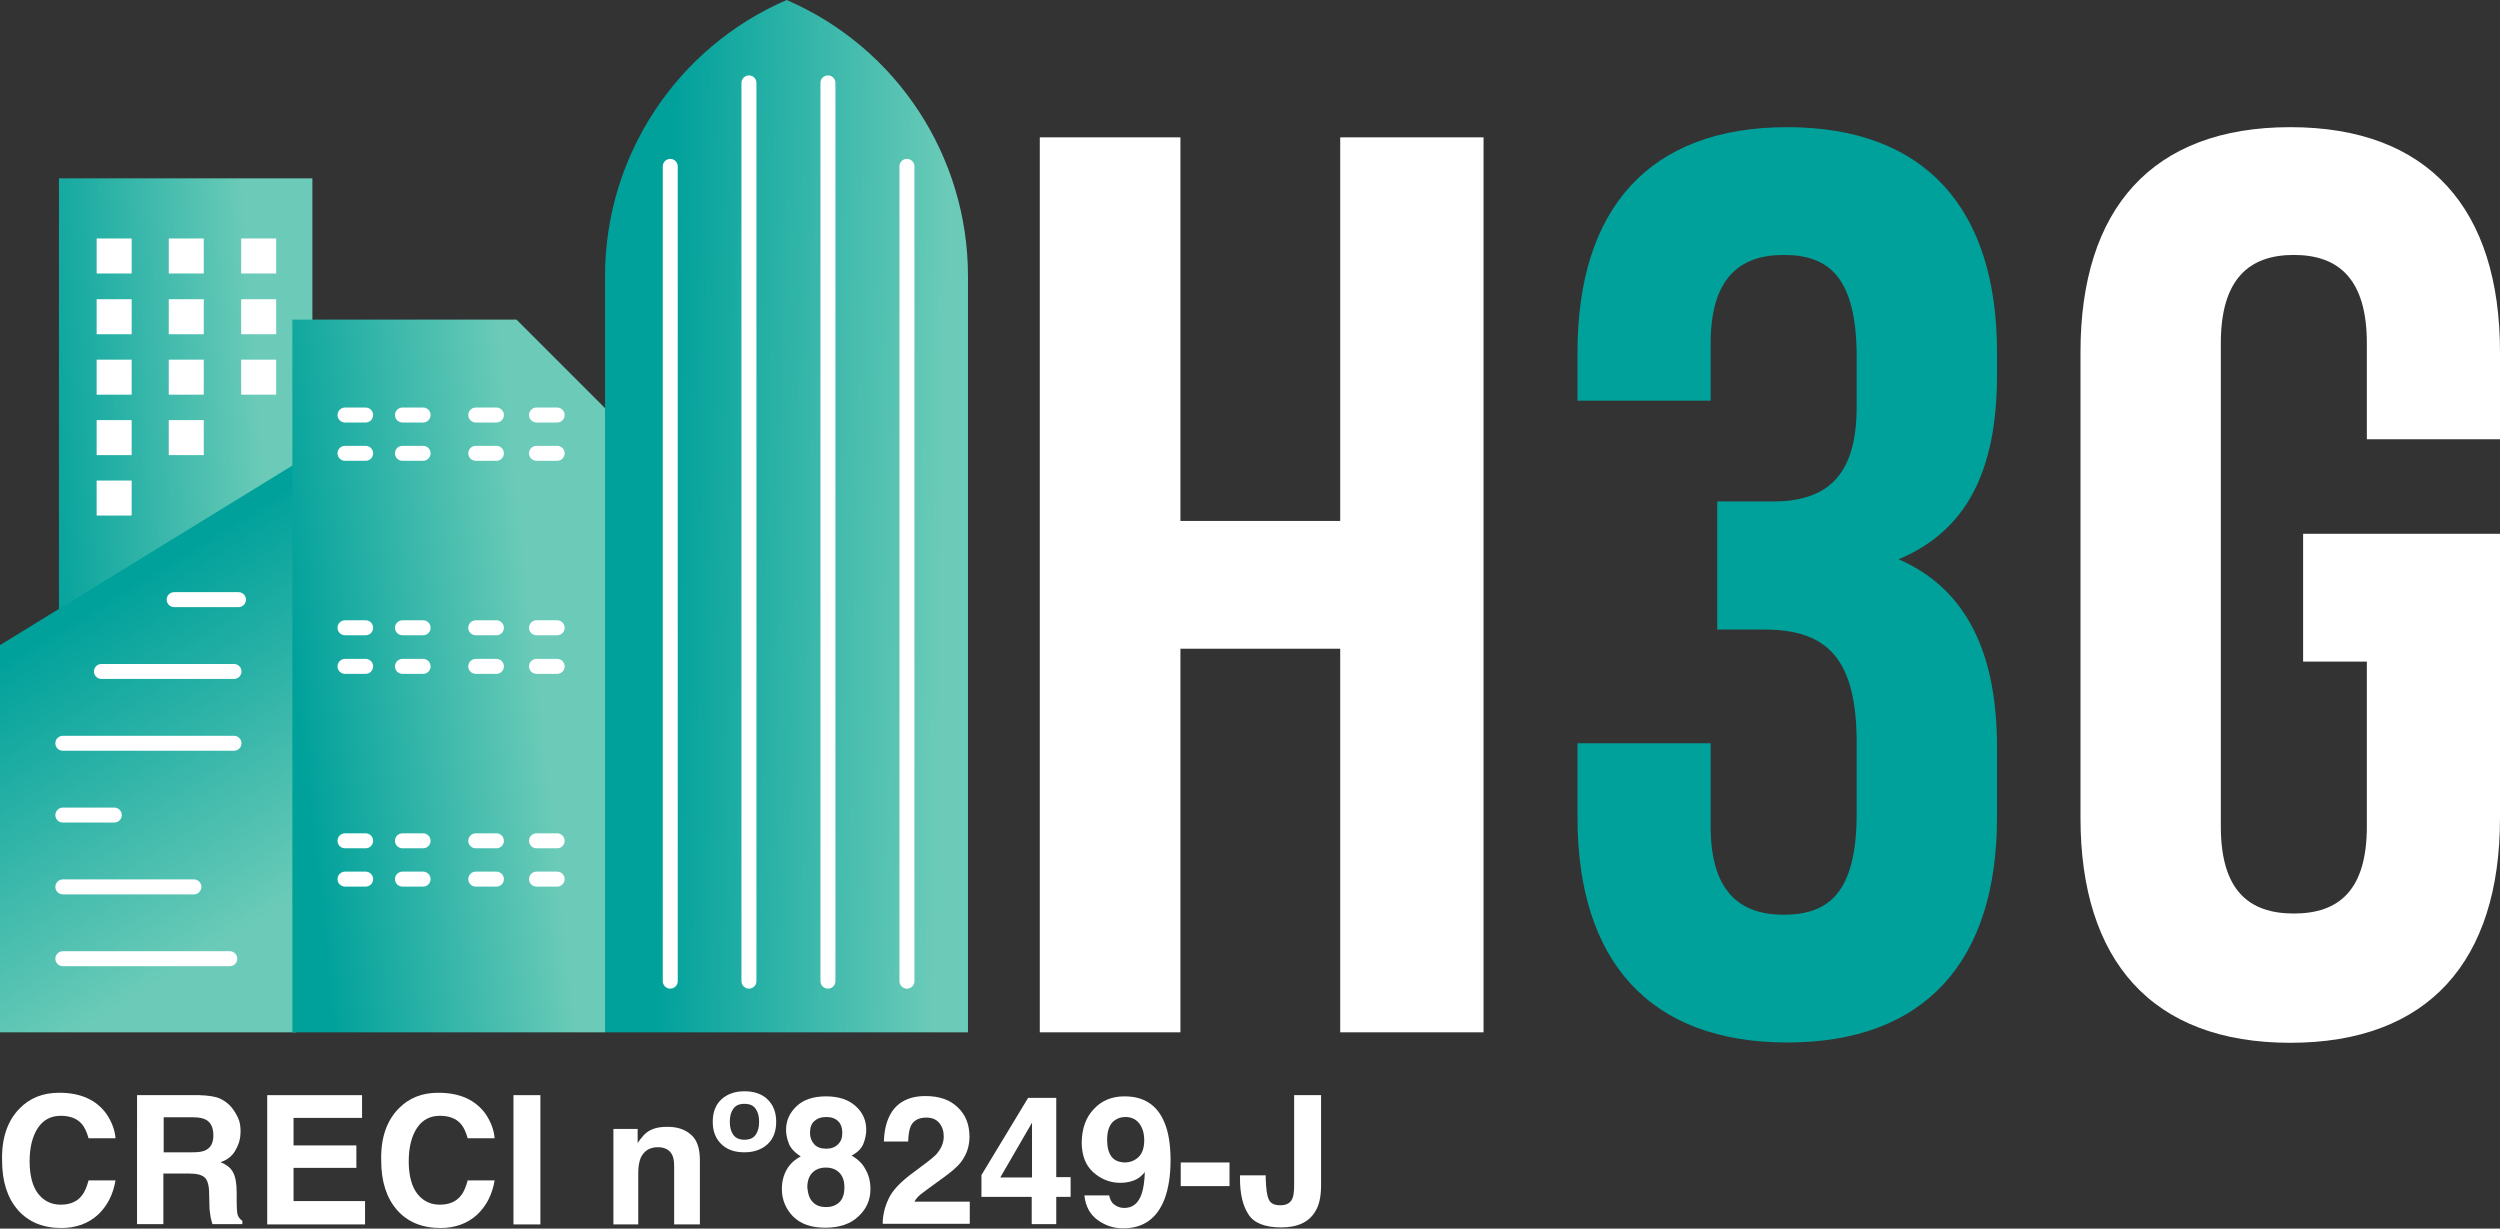
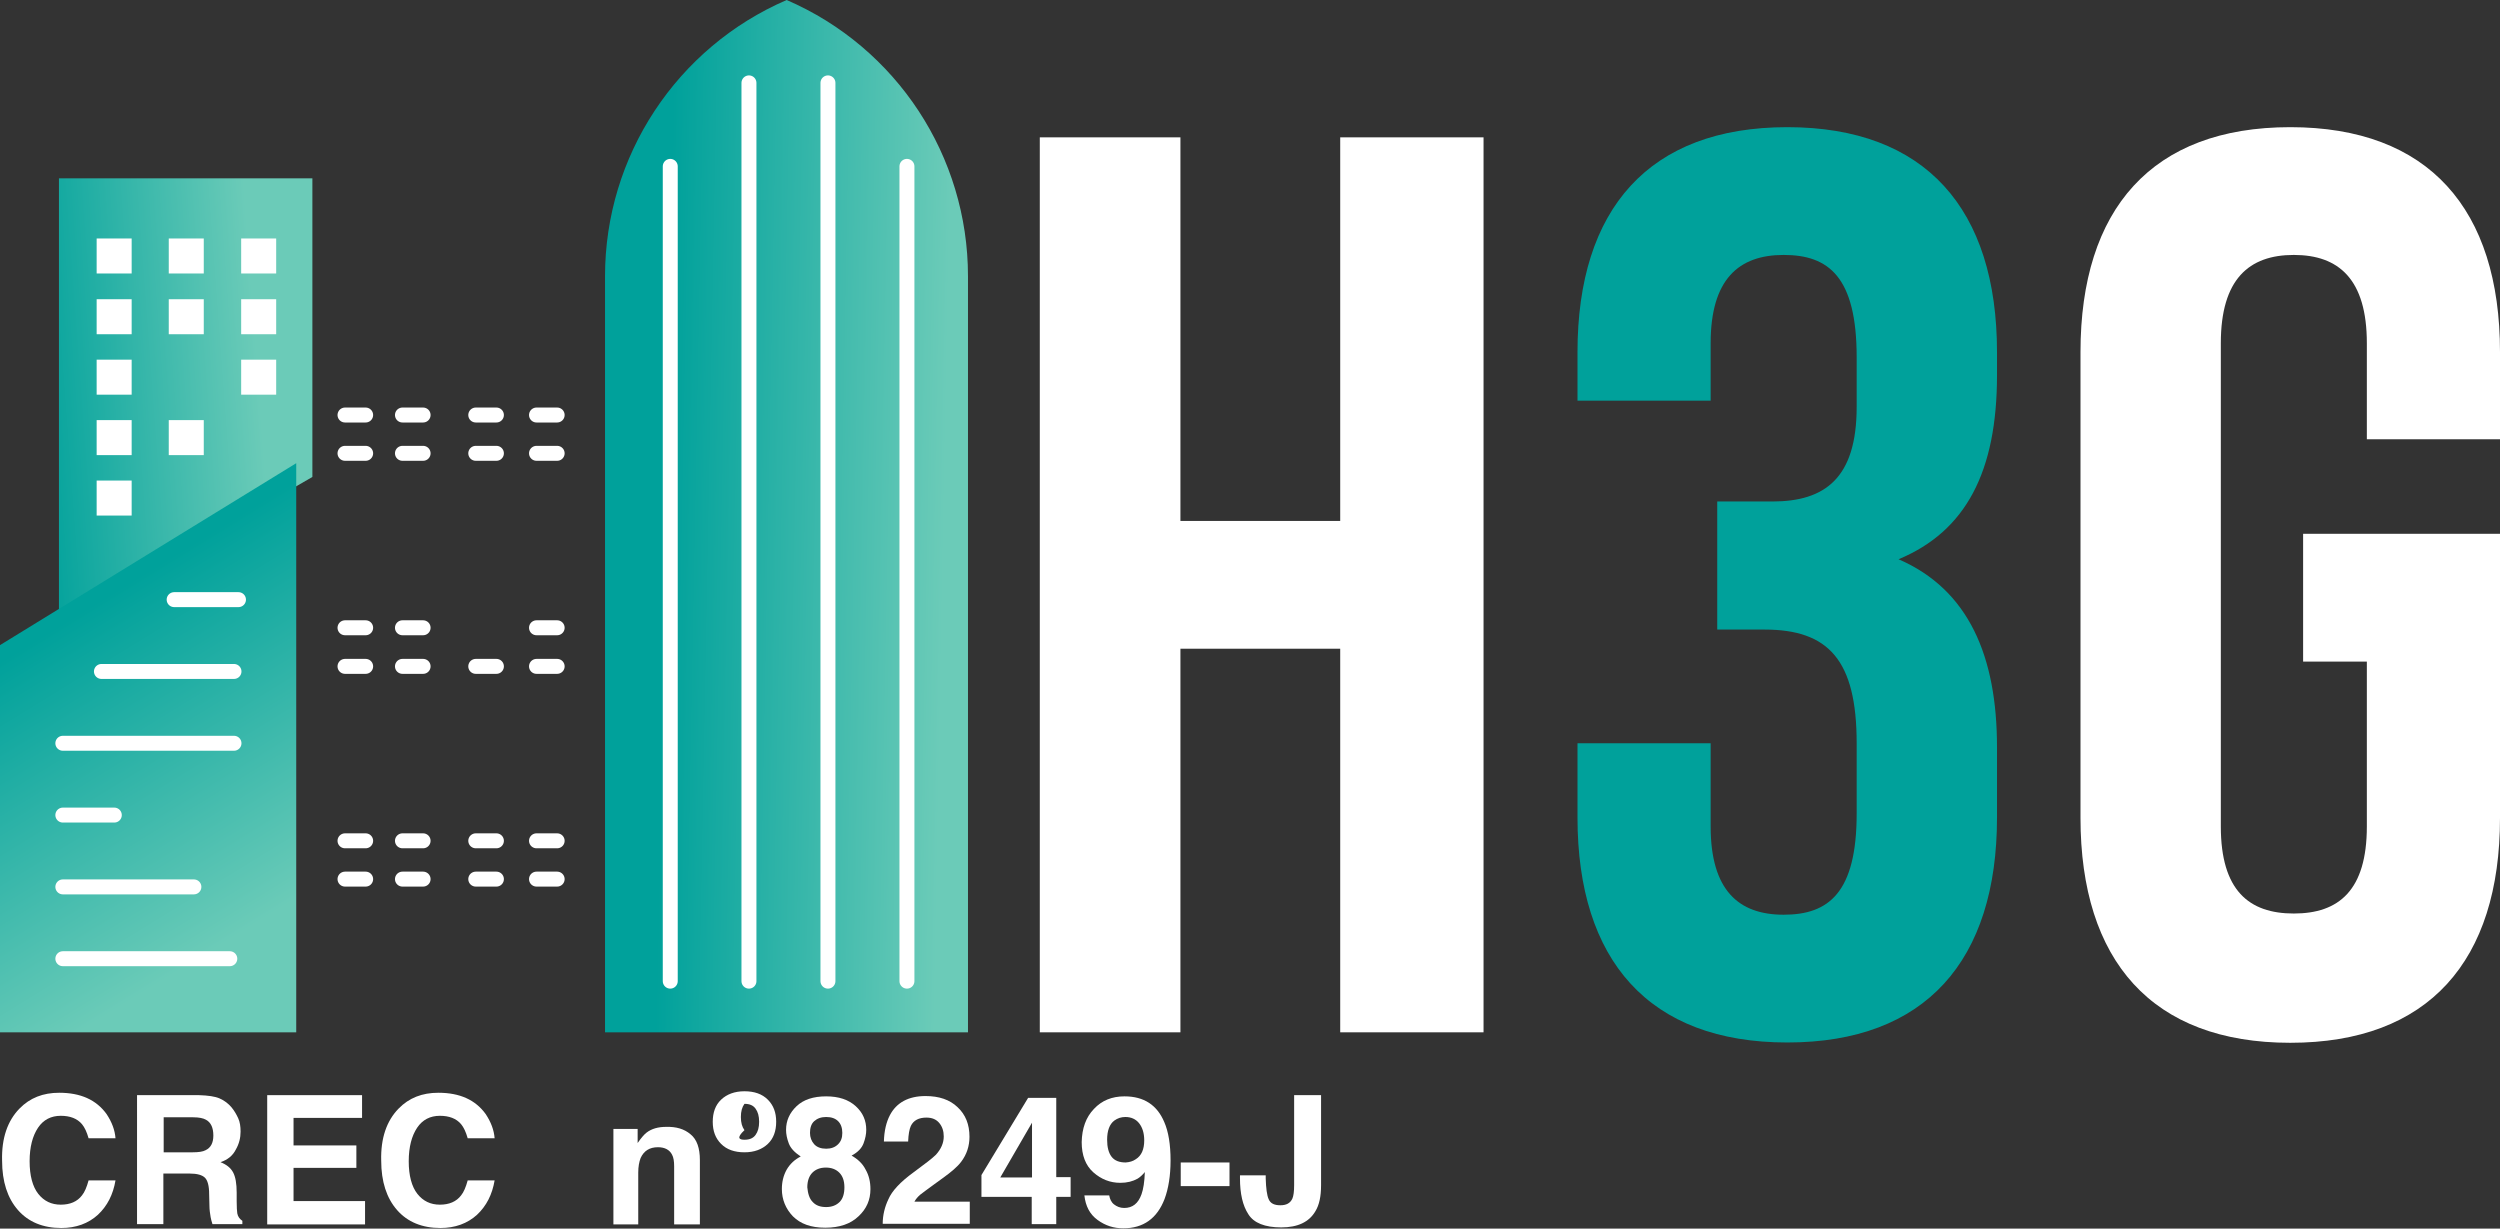
<svg xmlns="http://www.w3.org/2000/svg" version="1.1" id="Layer_1" x="0px" y="0px" viewBox="0 0 835.5 410.6" style="enable-background:new 0 0 835.5 410.6;" xml:space="preserve">
  <rect x="0" y="0" width="835.5" height="410.6" fill="#333333" stroke="none" />
  <style type="text/css">
	.st0{fill:url(#SVGID_1_);}
	.st1{fill:url(#SVGID_00000101083635808085212910000010143980755528977572_);}
	.st2{fill:url(#SVGID_00000126322253242152509070000018242996372929182629_);}
	.st3{fill:url(#SVGID_00000147201290203309389730000014652726122329609905_);}
	.st4{fill:none;stroke:#FFFFFF;stroke-width:5;stroke-linecap:round;stroke-miterlimit:10;}
	.st5{fill:#FFFFFF;}
	.st6{fill:#00A19B;}
</style>
  <linearGradient id="SVGID_1_" gradientUnits="userSpaceOnUse" x1="86.57" y1="220.051" x2="9.28" y2="214.311" gradientTransform="matrix(1 0 0 -1 0 349)">
    <stop offset="0" style="stop-color:#6BCBB8" />
    <stop offset="0.99" style="stop-color:#00A19B" />
  </linearGradient>
  <polygon class="st0" points="104.4,159.4 19.7,208.3 19.7,59.6 104.4,59.6 " />
  <linearGradient id="SVGID_00000004531124140639462000000015336652057540573365_" gradientUnits="userSpaceOnUse" x1="85.597" y1="40.318" x2="22.487" y2="142.988" gradientTransform="matrix(1 0 0 -1 0 349)">
    <stop offset="0" style="stop-color:#6BCBB8" />
    <stop offset="0.99" style="stop-color:#00A19B" />
  </linearGradient>
  <polygon style="fill:url(#SVGID_00000004531124140639462000000015336652057540573365_);" points="99,154.8 0,215.6 0,345 99,345 " />
  <linearGradient id="SVGID_00000039125620308821471560000013994546695849633686_" gradientUnits="userSpaceOnUse" x1="315.59" y1="174.931" x2="221.37" y2="176.711" gradientTransform="matrix(1 0 0 -1 0 349)">
    <stop offset="0" style="stop-color:#6BCBB8" />
    <stop offset="0.99" style="stop-color:#00A19B" />
  </linearGradient>
  <path style="fill:url(#SVGID_00000039125620308821471560000013994546695849633686_);" d="M262.9,0L262.9,0  c-36.8,15.9-60.7,52.2-60.7,92.3V345h121.3V92.3C323.5,52.2,299.7,15.9,262.9,0z" />
  <linearGradient id="SVGID_00000026851998331658692550000009122751232394974343_" gradientUnits="userSpaceOnUse" x1="179.748" y1="126.333" x2="97.978" y2="117.443" gradientTransform="matrix(1 0 0 -1 0 349)">
    <stop offset="0" style="stop-color:#6BCBB8" />
    <stop offset="0.99" style="stop-color:#00A19B" />
  </linearGradient>
-   <path style="fill:url(#SVGID_00000026851998331658692550000009122751232394974343_);" d="M172.6,106.8H97.7V345h104.5V136.4  L172.6,106.8z" />
  <line class="st4" x1="224" y1="327.9" x2="224" y2="55.6" />
  <line class="st4" x1="250.3" y1="327.9" x2="250.3" y2="27.7" />
  <line class="st4" x1="276.7" y1="327.9" x2="276.7" y2="27.7" />
  <line class="st4" x1="303.1" y1="327.9" x2="303.1" y2="55.6" />
  <line class="st4" x1="58.2" y1="200.4" x2="79.7" y2="200.4" />
  <line class="st4" x1="115.3" y1="138.7" x2="122.2" y2="138.7" />
  <line class="st4" x1="134.5" y1="138.7" x2="141.4" y2="138.7" />
  <line class="st4" x1="159" y1="138.7" x2="165.9" y2="138.7" />
  <line class="st4" x1="179.3" y1="138.7" x2="186.2" y2="138.7" />
  <line class="st4" x1="115.3" y1="151.5" x2="122.2" y2="151.5" />
  <line class="st4" x1="134.5" y1="151.5" x2="141.4" y2="151.5" />
  <line class="st4" x1="159" y1="151.5" x2="165.9" y2="151.5" />
  <line class="st4" x1="179.3" y1="151.5" x2="186.2" y2="151.5" />
  <line class="st4" x1="115.3" y1="209.8" x2="122.2" y2="209.8" />
  <line class="st4" x1="134.5" y1="209.8" x2="141.4" y2="209.8" />
-   <line class="st4" x1="159" y1="209.8" x2="165.9" y2="209.8" />
  <line class="st4" x1="179.3" y1="209.8" x2="186.2" y2="209.8" />
  <line class="st4" x1="115.3" y1="222.7" x2="122.2" y2="222.7" />
  <line class="st4" x1="134.5" y1="222.7" x2="141.4" y2="222.7" />
  <line class="st4" x1="159" y1="222.7" x2="165.9" y2="222.7" />
  <line class="st4" x1="179.3" y1="222.7" x2="186.2" y2="222.7" />
  <line class="st4" x1="115.3" y1="281" x2="122.2" y2="281" />
  <line class="st4" x1="134.5" y1="281" x2="141.4" y2="281" />
  <line class="st4" x1="159" y1="281" x2="165.9" y2="281" />
  <line class="st4" x1="179.3" y1="281" x2="186.2" y2="281" />
  <line class="st4" x1="115.3" y1="293.8" x2="122.2" y2="293.8" />
  <line class="st4" x1="134.5" y1="293.8" x2="141.4" y2="293.8" />
  <line class="st4" x1="159" y1="293.8" x2="165.9" y2="293.8" />
  <line class="st4" x1="179.3" y1="293.8" x2="186.2" y2="293.8" />
  <line class="st4" x1="33.9" y1="224.4" x2="78.2" y2="224.4" />
  <line class="st4" x1="21" y1="248.4" x2="78.2" y2="248.4" />
  <line class="st4" x1="21" y1="272.4" x2="38.2" y2="272.4" />
  <line class="st4" x1="21" y1="296.4" x2="64.8" y2="296.4" />
  <line class="st4" x1="21" y1="320.4" x2="76.8" y2="320.4" />
  <rect x="32.3" y="79.7" class="st5" width="11.7" height="11.7" />
  <rect x="56.4" y="79.7" class="st5" width="11.7" height="11.7" />
  <rect x="80.6" y="79.7" class="st5" width="11.7" height="11.7" />
  <rect x="32.3" y="100" class="st5" width="11.7" height="11.7" />
  <rect x="56.4" y="100" class="st5" width="11.7" height="11.7" />
  <rect x="80.6" y="100" class="st5" width="11.7" height="11.7" />
  <rect x="32.3" y="120.2" class="st5" width="11.7" height="11.7" />
-   <rect x="56.4" y="120.2" class="st5" width="11.7" height="11.7" />
  <rect x="80.6" y="120.2" class="st5" width="11.7" height="11.7" />
  <rect x="32.3" y="140.4" class="st5" width="11.7" height="11.7" />
  <rect x="56.4" y="140.4" class="st5" width="11.7" height="11.7" />
  <rect x="32.3" y="160.6" class="st5" width="11.7" height="11.7" />
  <path class="st5" d="M394.5,345h-47V45.9h47v128.2h53.4V45.9h47.9V345h-47.9V216.8h-53.4V345z" />
  <path class="st6" d="M620.5,119.4c0-26.9-9.4-34.2-24.4-34.2s-24.4,8.1-24.4,29.5v19.2h-44.5v-16.2c0-47.9,23.9-75.2,70.1-75.2  s70.1,27.3,70.1,75.2v7.7c0,32.1-10.3,52.1-32.9,61.5c23.5,10.2,32.9,32.5,32.9,62.8v23.5c0,47.9-23.9,75.2-70.1,75.2  s-70.1-27.4-70.1-75.2v-24.8h44.5v27.8c0,21.4,9.4,29.5,24.4,29.5s24.4-7.3,24.4-33.8v-23.5c0-27.8-9.4-38-30.8-38h-15.8v-42.8h18.4  c17.5,0,28.2-7.7,28.2-31.6V119.4z" />
  <path class="st5" d="M769.7,178.4h65.8v94.9c0,47.9-23.9,75.2-70.1,75.2s-70.1-27.4-70.1-75.2V117.7c0-47.9,23.9-75.2,70.1-75.2  s70.1,27.3,70.1,75.2v29.1H791v-32.1c0-21.4-9.4-29.5-24.4-29.5s-24.4,8.1-24.4,29.5v161.5c0,21.4,9.4,29.1,24.4,29.1  s24.4-7.7,24.4-29.1v-55.1h-21.3V178.4z" />
  <g>
    <path class="st5" d="M6.5,370.5c3.5-3.6,7.9-5.3,13.3-5.3c7.2,0,12.4,2.4,15.8,7.1c1.8,2.7,2.8,5.4,3,8.1h-9   c-0.6-2.1-1.3-3.6-2.2-4.7c-1.6-1.9-4-2.8-7.1-2.8c-3.2,0-5.8,1.3-7.6,4s-2.8,6.4-2.8,11.2s1,8.5,2.9,10.9s4.4,3.6,7.5,3.6   c3.1,0,5.5-1,7.1-3.1c0.9-1.1,1.6-2.8,2.2-5h9c-0.8,4.7-2.7,8.5-5.9,11.5c-3.2,2.9-7.3,4.4-12.2,4.4c-6.1,0-11-2-14.5-6   c-3.5-4-5.3-9.5-5.3-16.5C0.5,380.4,2.5,374.6,6.5,370.5z" />
    <path class="st5" d="M73.4,367.1c1.6,0.7,2.9,1.7,4,3c0.9,1.1,1.6,2.3,2.2,3.6s0.8,2.8,0.8,4.5c0,2.1-0.5,4.1-1.6,6   c-1,2-2.7,3.4-5.1,4.2c2,0.8,3.4,1.9,4.2,3.4c0.8,1.5,1.2,3.7,1.2,6.8v2.9c0,2,0.1,3.3,0.2,4c0.2,1.1,0.8,1.9,1.7,2.5v1.1h-10   c-0.3-1-0.5-1.7-0.6-2.3c-0.2-1.2-0.4-2.5-0.4-3.7l-0.1-4c0-2.8-0.5-4.6-1.4-5.5s-2.6-1.4-5.1-1.4h-8.8v16.9h-8.8V366h20.7   C69.5,366.1,71.8,366.4,73.4,367.1z M54.7,373.5v11.6h9.7c1.9,0,3.4-0.2,4.3-0.7c1.7-0.8,2.6-2.4,2.6-4.9c0-2.6-0.8-4.4-2.5-5.3   c-0.9-0.5-2.3-0.8-4.2-0.8H54.7z" />
    <path class="st5" d="M121,373.6H98.1v9.2h21v7.5h-21v11.1H122v7.8H89.3V366H121V373.6z" />
    <path class="st5" d="M133.2,370.5c3.5-3.6,7.9-5.3,13.3-5.3c7.2,0,12.4,2.4,15.8,7.1c1.8,2.7,2.8,5.4,3,8.1h-9   c-0.6-2.1-1.3-3.6-2.2-4.7c-1.6-1.9-4-2.8-7.1-2.8c-3.2,0-5.8,1.3-7.6,4s-2.8,6.4-2.8,11.2s1,8.5,2.9,10.9s4.4,3.6,7.5,3.6   c3.1,0,5.5-1,7.1-3.1c0.9-1.1,1.6-2.8,2.2-5h9c-0.8,4.7-2.7,8.5-5.9,11.5c-3.2,2.9-7.3,4.4-12.2,4.4c-6.1,0-11-2-14.5-6   c-3.5-4-5.3-9.5-5.3-16.5C127.2,380.4,129.2,374.6,133.2,370.5z" />
-     <path class="st5" d="M180.6,409.2h-9V366h9V409.2z" />
    <path class="st5" d="M230.8,379.1c2.1,1.7,3.1,4.6,3.1,8.6v21.5h-8.6v-19.4c0-1.7-0.2-3-0.7-3.9c-0.8-1.6-2.4-2.5-4.7-2.5   c-2.8,0-4.7,1.2-5.8,3.6c-0.5,1.3-0.8,2.9-0.8,4.9v17.3h-8.3v-31.9h8.1v4.7c1.1-1.6,2.1-2.8,3-3.5c1.7-1.3,3.9-1.9,6.5-1.9   C226,376.5,228.7,377.3,230.8,379.1z" />
-     <path class="st5" d="M259.4,374.9c0,3.1-0.9,5.6-2.8,7.4s-4.5,2.8-7.8,2.8c-3.3,0-5.9-0.9-7.8-2.8s-2.8-4.3-2.8-7.4   s0.9-5.6,2.8-7.4s4.5-2.8,7.8-2.8c3.3,0,5.9,0.9,7.8,2.8S259.4,371.8,259.4,374.9z M248.8,380.9c1.7,0,2.9-0.5,3.7-1.6   c0.8-1.1,1.2-2.5,1.2-4.4s-0.4-3.3-1.2-4.4c-0.8-1.1-2-1.6-3.7-1.6c-1.7,0-2.9,0.5-3.7,1.6c-0.8,1.1-1.2,2.5-1.2,4.4   s0.4,3.3,1.2,4.4C245.9,380.4,247.2,380.9,248.8,380.9z" />
+     <path class="st5" d="M259.4,374.9c0,3.1-0.9,5.6-2.8,7.4s-4.5,2.8-7.8,2.8c-3.3,0-5.9-0.9-7.8-2.8s-2.8-4.3-2.8-7.4   s0.9-5.6,2.8-7.4s4.5-2.8,7.8-2.8c3.3,0,5.9,0.9,7.8,2.8S259.4,371.8,259.4,374.9z M248.8,380.9c1.7,0,2.9-0.5,3.7-1.6   c0.8-1.1,1.2-2.5,1.2-4.4s-0.4-3.3-1.2-4.4c-0.8-1.1-2-1.6-3.7-1.6c-0.8,1.1-1.2,2.5-1.2,4.4   s0.4,3.3,1.2,4.4C245.9,380.4,247.2,380.9,248.8,380.9z" />
    <path class="st5" d="M262.9,390.9c1.1-1.9,2.7-3.4,4.7-4.4c-2.1-1.4-3.4-2.8-4-4.4c-0.6-1.6-0.9-3.1-0.9-4.5c0-3.1,1.2-5.7,3.5-7.9   s5.6-3.3,9.9-3.3c4.2,0,7.5,1.1,9.9,3.3s3.5,4.8,3.5,7.9c0,1.4-0.3,2.9-0.9,4.5s-1.9,3-4,4.1c2.1,1.2,3.7,2.7,4.7,4.7   c1.1,1.9,1.6,4.1,1.6,6.5c0,3.6-1.3,6.6-4,9.1c-2.6,2.5-6.3,3.8-11.1,3.8s-8.3-1.3-10.8-3.8c-2.4-2.5-3.7-5.6-3.7-9.1   C261.3,395,261.8,392.9,262.9,390.9z M271.6,401.7c1.1,1.2,2.6,1.7,4.5,1.7c1.9,0,3.4-0.6,4.5-1.7s1.6-2.8,1.6-4.9   c0-2.2-0.6-3.8-1.7-4.9c-1.1-1.1-2.6-1.7-4.5-1.7s-3.4,0.6-4.5,1.7c-1.1,1.1-1.7,2.8-1.7,4.9C270,398.9,270.5,400.6,271.6,401.7z    M272.1,382.4c0.9,1,2.3,1.5,4,1.5c1.7,0,3-0.5,4-1.5s1.4-2.2,1.4-3.8c0-1.7-0.5-3-1.4-3.9s-2.2-1.4-4-1.4c-1.7,0-3,0.5-4,1.4   c-1,0.9-1.4,2.3-1.4,3.9C270.7,380.1,271.2,381.4,272.1,382.4z" />
    <path class="st5" d="M296.9,400.8c1.2-2.8,4-5.8,8.4-9c3.8-2.8,6.3-4.7,7.5-5.9c1.7-1.9,2.6-3.9,2.6-6.1c0-1.8-0.5-3.3-1.5-4.5   s-2.4-1.8-4.3-1.8c-2.5,0-4.3,0.9-5.2,2.8c-0.5,1.1-0.8,2.8-0.9,5.2h-8.1c0.1-3.6,0.8-6.5,2-8.8c2.2-4.2,6.2-6.4,11.9-6.4   c4.5,0,8.1,1.2,10.7,3.7c2.7,2.5,4,5.8,4,9.9c0,3.1-0.9,5.9-2.8,8.4c-1.2,1.6-3.3,3.4-6.1,5.4l-3.3,2.4c-2.1,1.5-3.5,2.6-4.3,3.2   c-0.8,0.7-1.4,1.4-1.9,2.3h18.5v7.4H295C295,406.1,295.7,403.3,296.9,400.8z" />
    <path class="st5" d="M357.8,400H353v9.1h-8.2V400H328v-7.3l15.6-25.8h9.4v26.5h4.8V400z M344.9,393.5v-18.3l-10.6,18.3H344.9z" />
    <path class="st5" d="M365.6,370.6c2.6-2.8,6-4.2,10.2-4.2c6.5,0,10.9,2.9,13.3,8.6c1.4,3.2,2.1,7.5,2.1,12.8c0,5.1-0.7,9.4-2,12.9   c-2.5,6.5-7.1,9.8-13.8,9.8c-3.2,0-6-0.9-8.6-2.8s-4-4.6-4.4-8.2h8.3c0.2,1.2,0.7,2.3,1.6,3s2,1.2,3.4,1.2c2.8,0,4.7-1.5,5.8-4.6   c0.6-1.7,1-4.1,1.1-7.4c-0.8,1-1.6,1.7-2.4,2.2c-1.6,0.9-3.5,1.4-5.8,1.4c-3.4,0-6.4-1.2-9-3.5s-3.9-5.7-3.9-10.1   C361.6,377.1,362.9,373.4,365.6,370.6z M379.6,387.4c1.9-1.2,2.8-3.3,2.8-6.3c0-2.4-0.6-4.3-1.7-5.7s-2.7-2.1-4.6-2.1   c-1.4,0-2.6,0.4-3.7,1.2c-1.6,1.2-2.4,3.4-2.4,6.4c0,2.5,0.5,4.4,1.5,5.7s2.6,1.9,4.7,1.9C377.5,388.4,378.6,388.1,379.6,387.4z" />
    <path class="st5" d="M394.6,388.5h16.3v7.9h-16.3V388.5z" />
    <path class="st5" d="M423,392.8v1c0.1,3.3,0.4,5.7,1,7c0.6,1.4,1.9,2,3.9,2c2,0,3.3-0.7,4-2.2c0.4-0.9,0.6-2.4,0.6-4.5V366h9v30.1   c0,3.7-0.6,6.6-1.9,8.7c-2.1,3.6-5.9,5.4-11.4,5.4c-5.5,0-9.2-1.5-11-4.4c-1.9-2.9-2.8-6.9-2.8-12v-1H423z" />
  </g>
</svg>